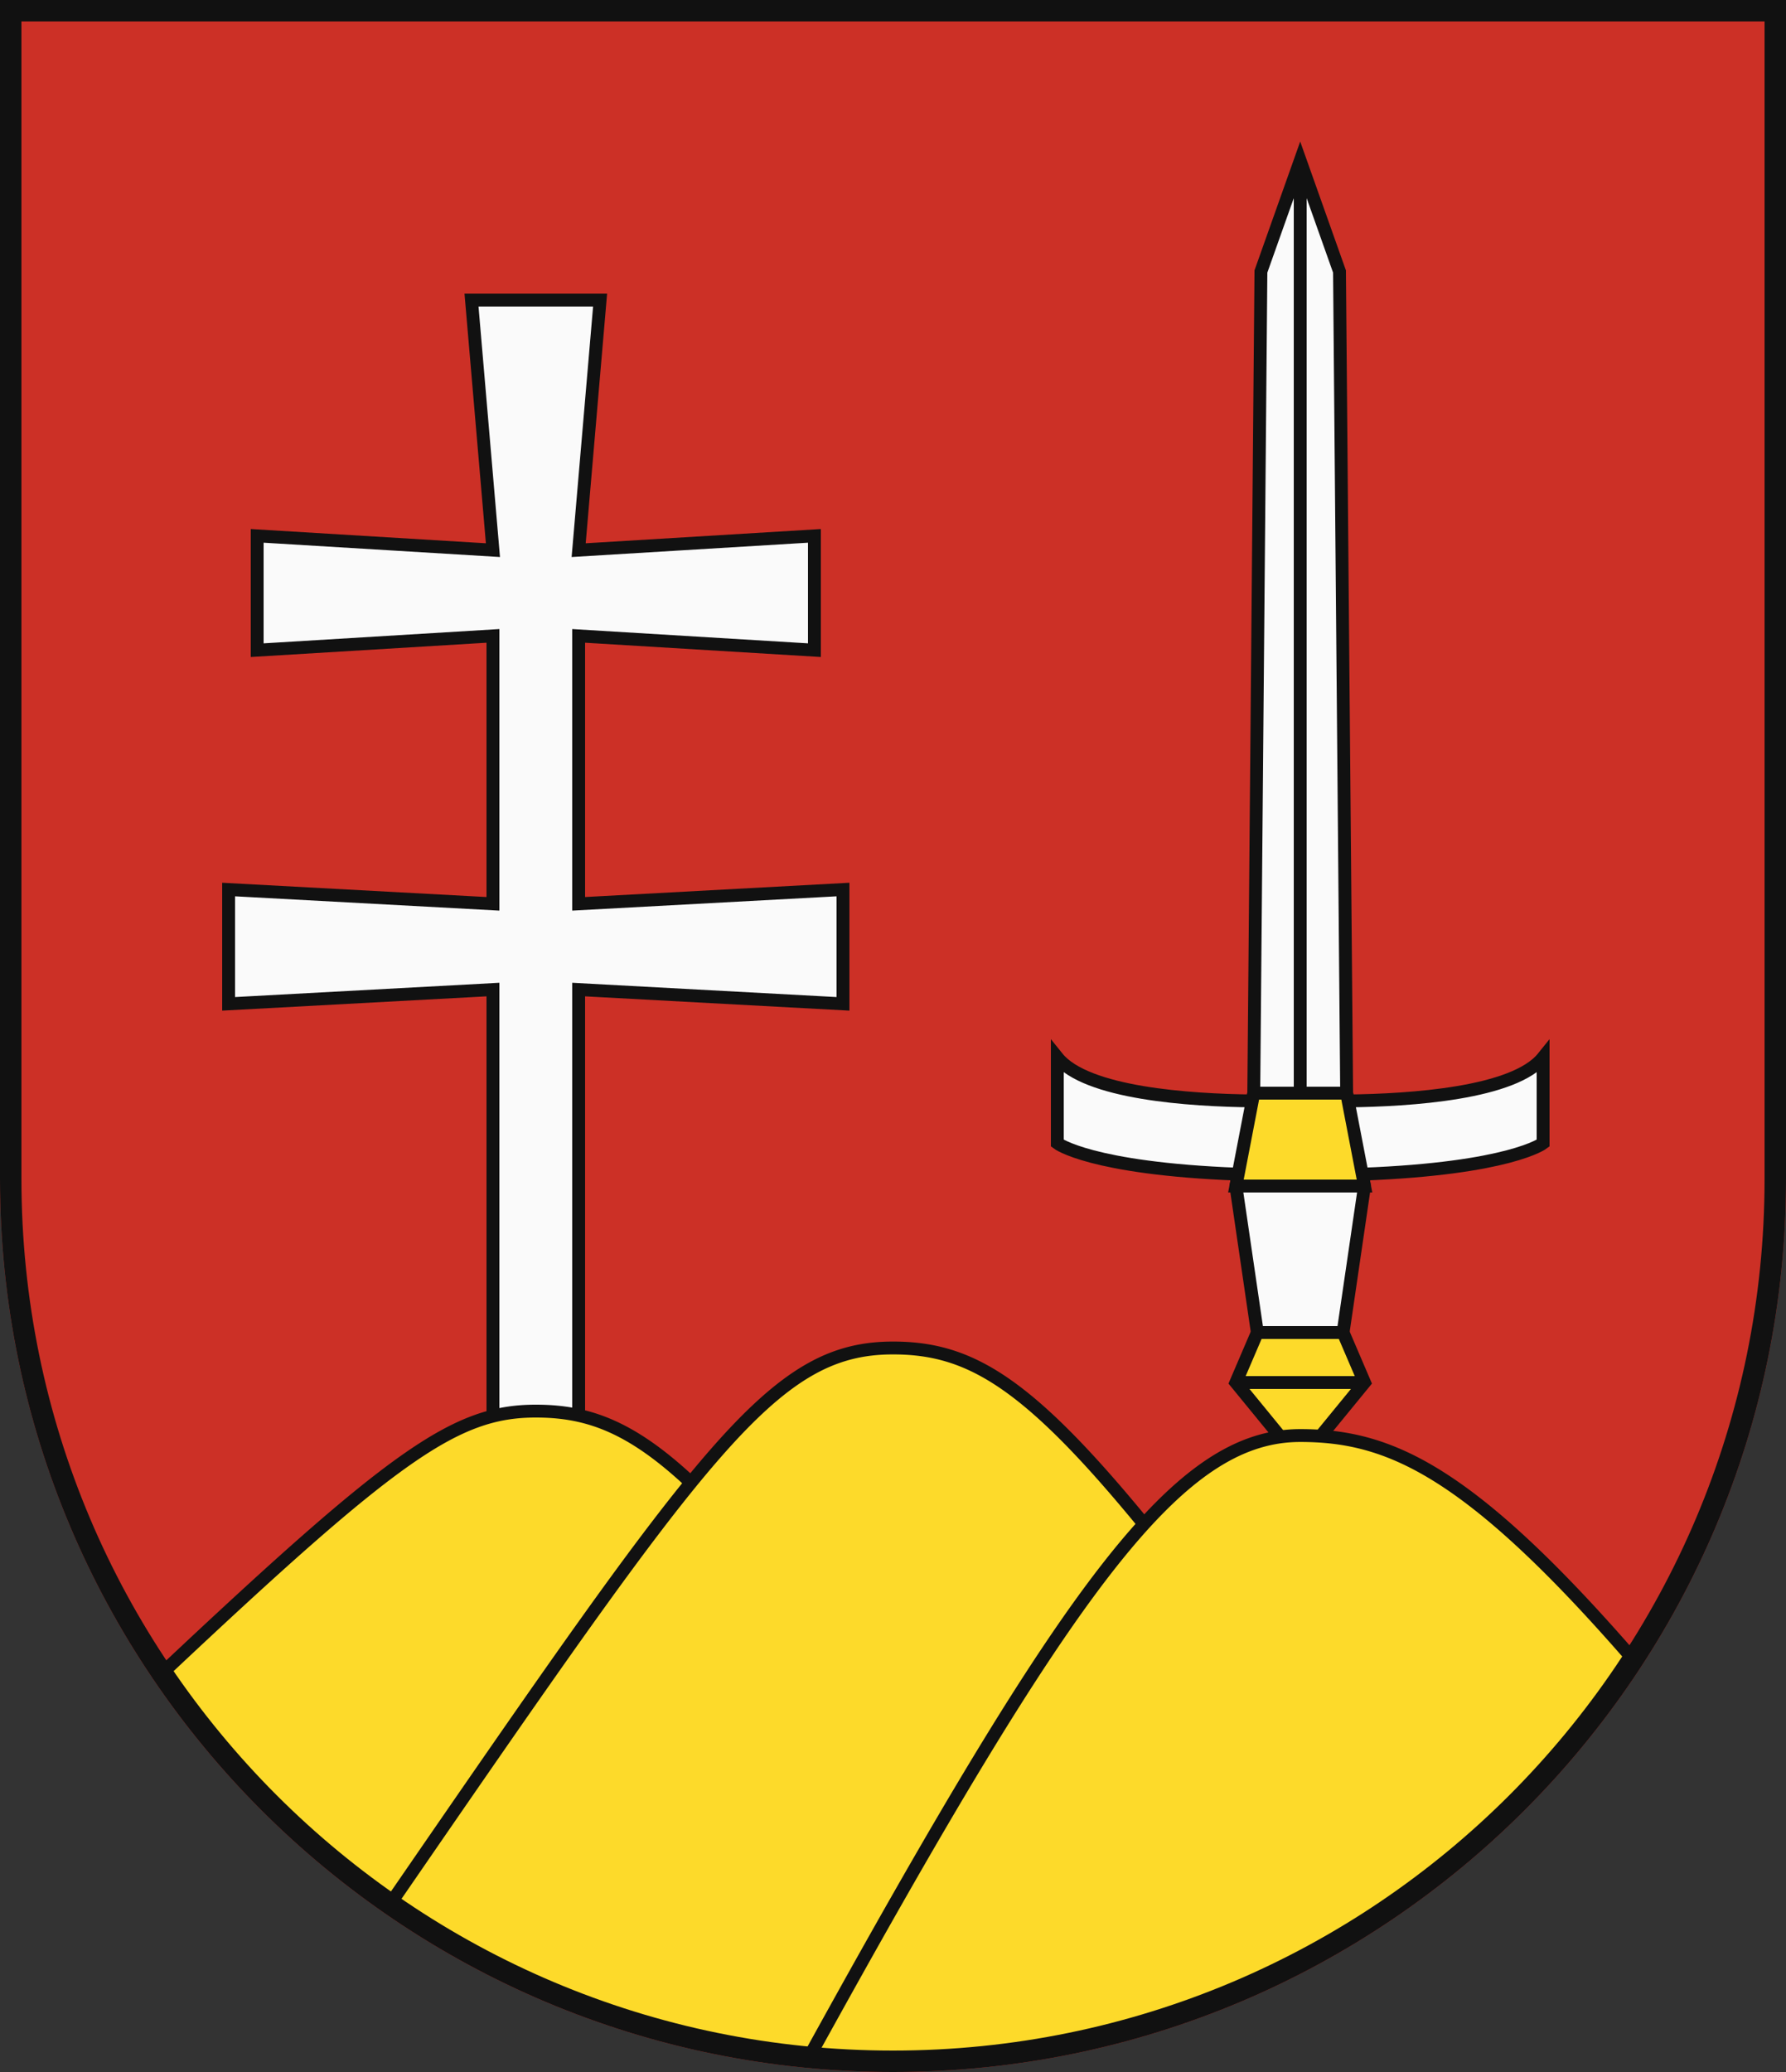
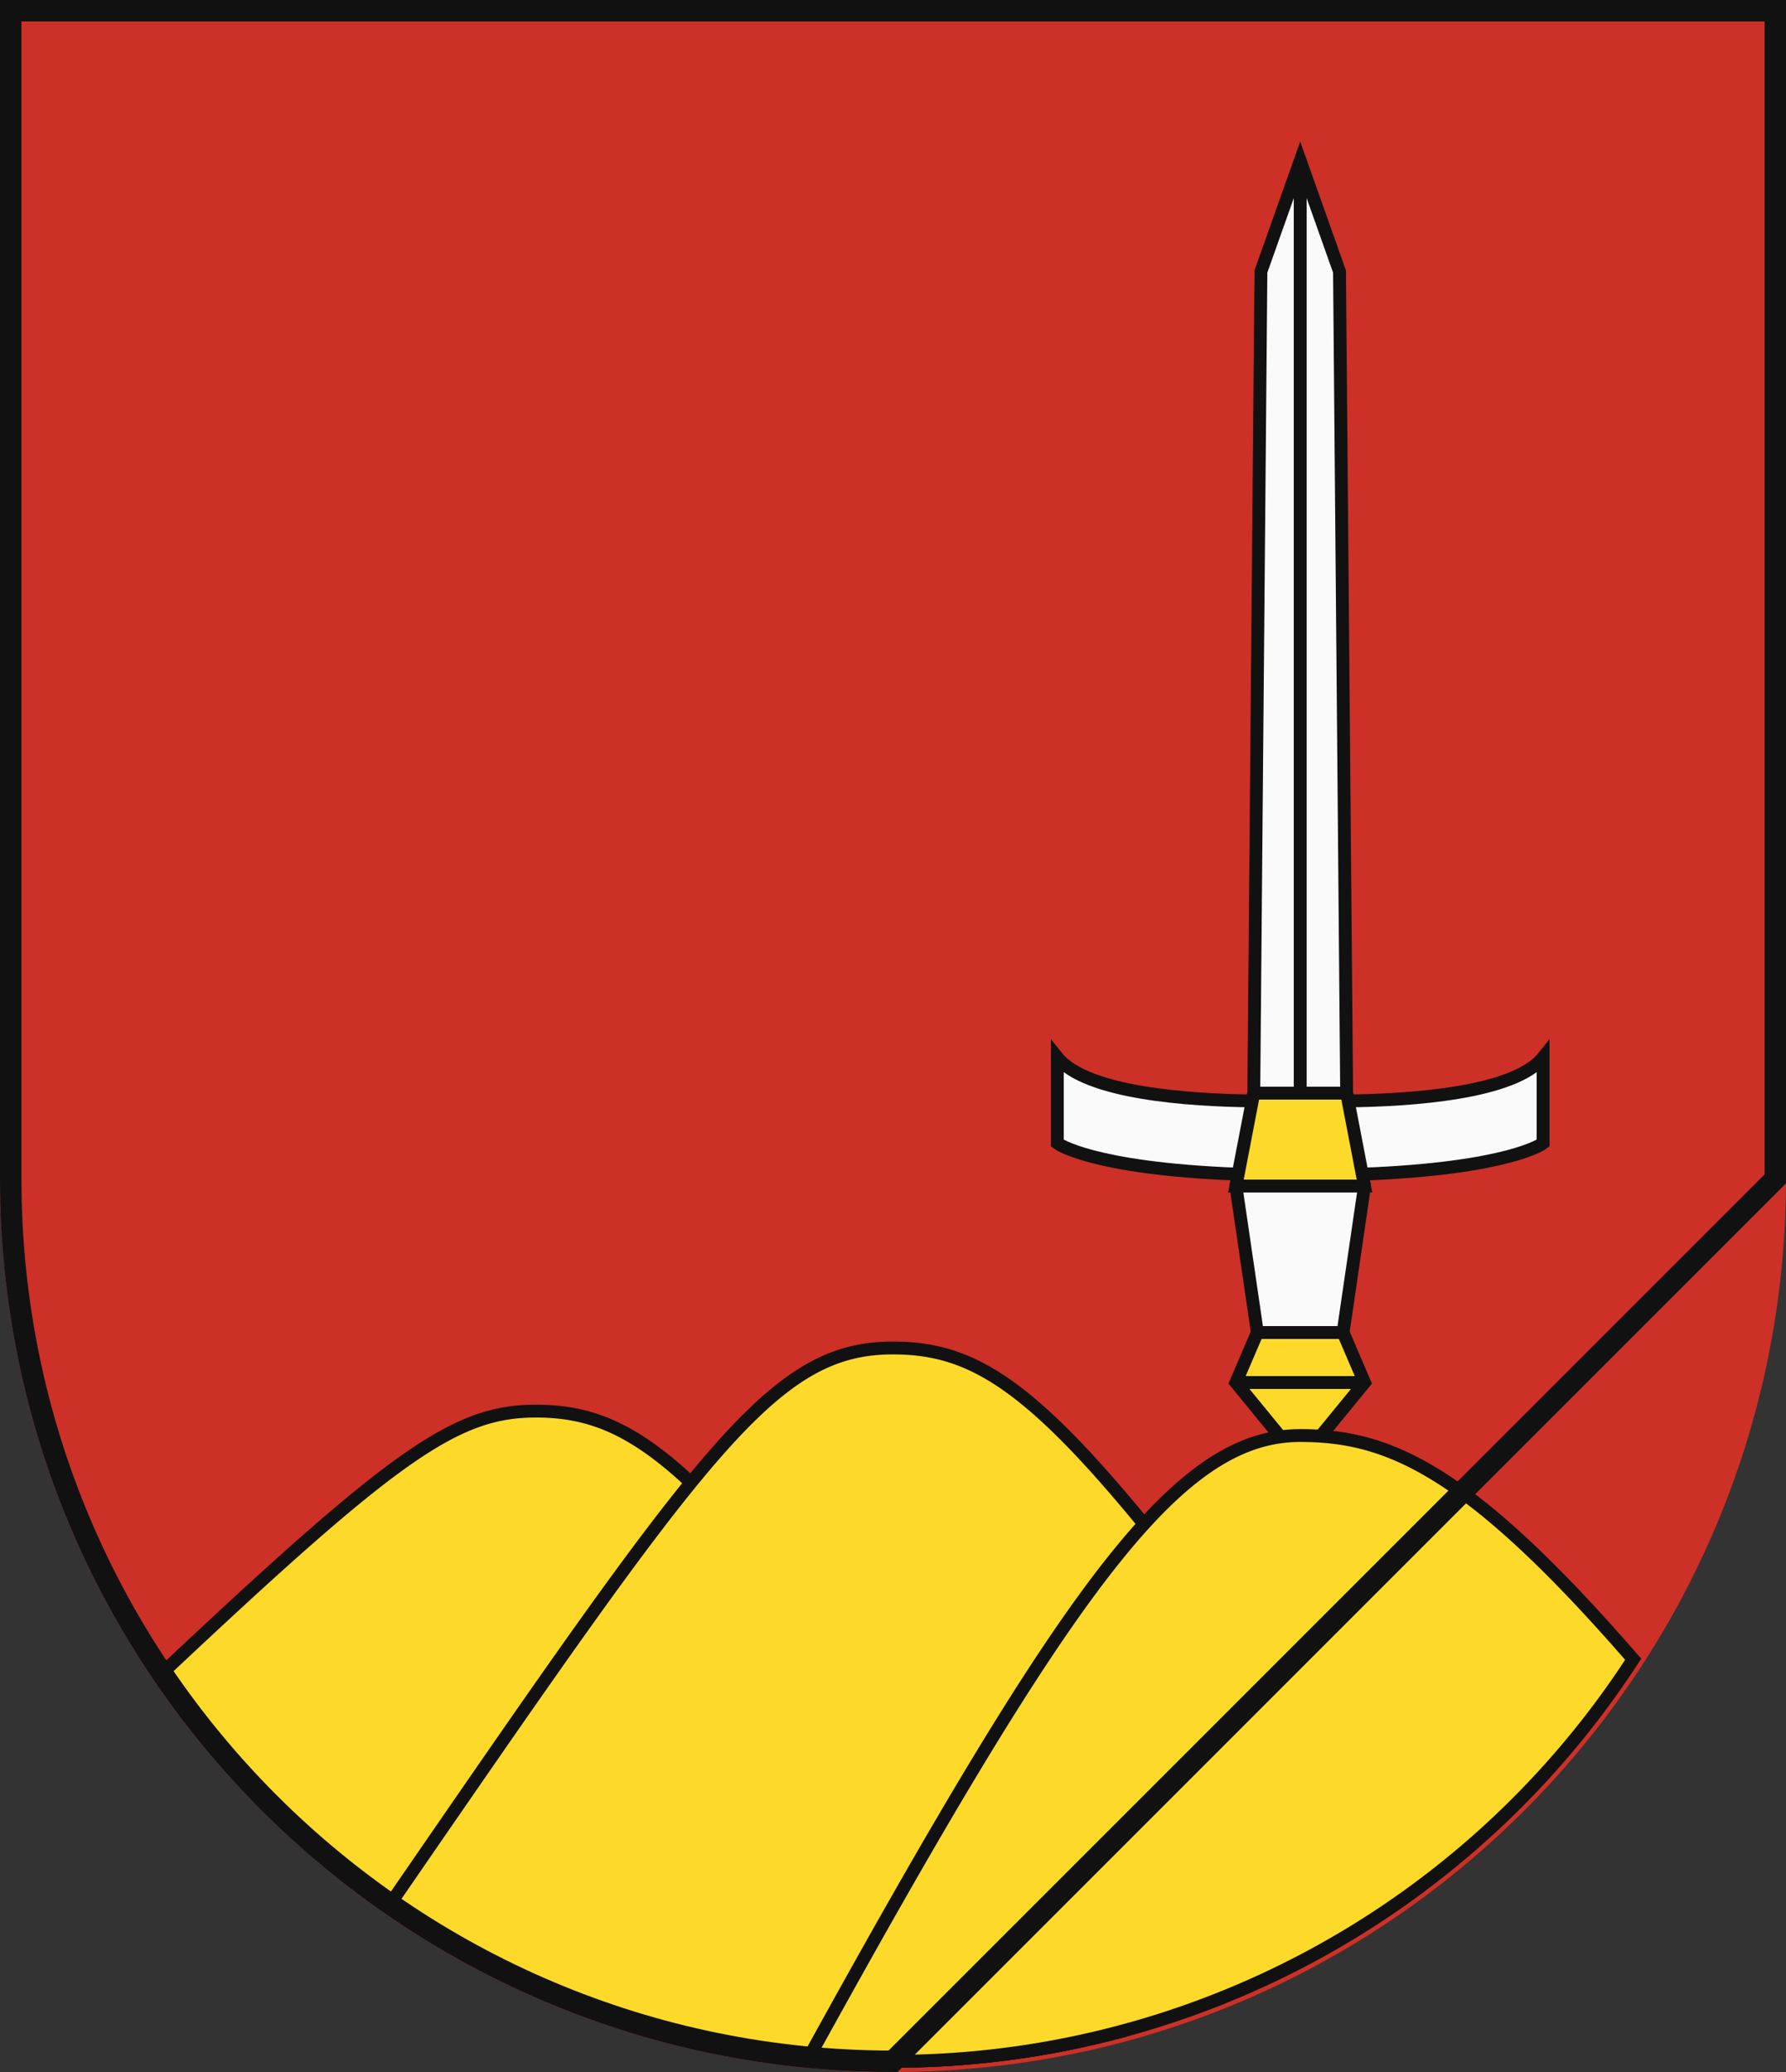
<svg xmlns="http://www.w3.org/2000/svg" id="coa_template" width="500" height="580" viewBox="0 0 500 580">
  <rect x="0" y="0" width="500" height="580" fill="#333333" stroke="none" />
  <title>Coat of Arms of Plešivec</title>
  <path id="field" d="M500,330V0H0V330C0,468.071,111.929,580,250,580S500,468.071,500,330Z" fill="#cc3026" />
  <g id="coa" fill="#fdda2a" stroke="#111" stroke-width="3.6">
-     <polygon points="162 253 162 178 228 182 228 150 162 154 168 84 132 84 138 154 72 150 72 182 138 178 138 253 64 249 64 281 138 277 138 400 162 400 162 277 236 281 236 249 162 253" fill="#fafafa" />
    <path d="M432,296c-8.094,10.08-37.181,11.973-54.583,12.171L377,306,375,76,364,45,353,76l-2,230-.417,2.171c-17.4-.2-46.489-2.091-54.583-12.171v24s9.194,7.088,50.638,8.683L346,332l6,41h24l6-41-.638-3.317C422.806,327.088,432,320,432,320Z" fill="#fafafa" />
    <polygon points="382 332 346 332 351 306 377 306 382 332" />
    <polygon points="376 373 352 373 346 387 364 409 382 387 376 373" />
    <path d="M364,45V306m-18,81h36" fill="none" />
    <path d="M150,395c-22.477,0-39.444,12-104.634,73.363a247.357,247.357,0,0,0,266.971,100.7C206.08,420.816,185.49,395,150,395Z" />
    <path d="M109.232,532.958l0,.007a247.019,247.019,0,0,0,287.375-4.175C304.222,400.433,283.61,377.333,250,377.333S197.333,405,109.232,532.958Z" />
    <path d="M250,577A246.781,246.781,0,0,0,457.211,464.461C410.718,410.882,388.4,401.842,364,401.842c-34.118,0-64.333,41.158-137.529,174.036C234.217,576.61,242.063,577,250,577Z" />
  </g>
-   <path id="border" d="M497,330V3H3V330C3,466.414,113.586,577,250,577S497,466.414,497,330Z" fill="none" stroke="#111" stroke-width="6" />
+   <path id="border" d="M497,330V3H3V330C3,466.414,113.586,577,250,577Z" fill="none" stroke="#111" stroke-width="6" />
</svg>